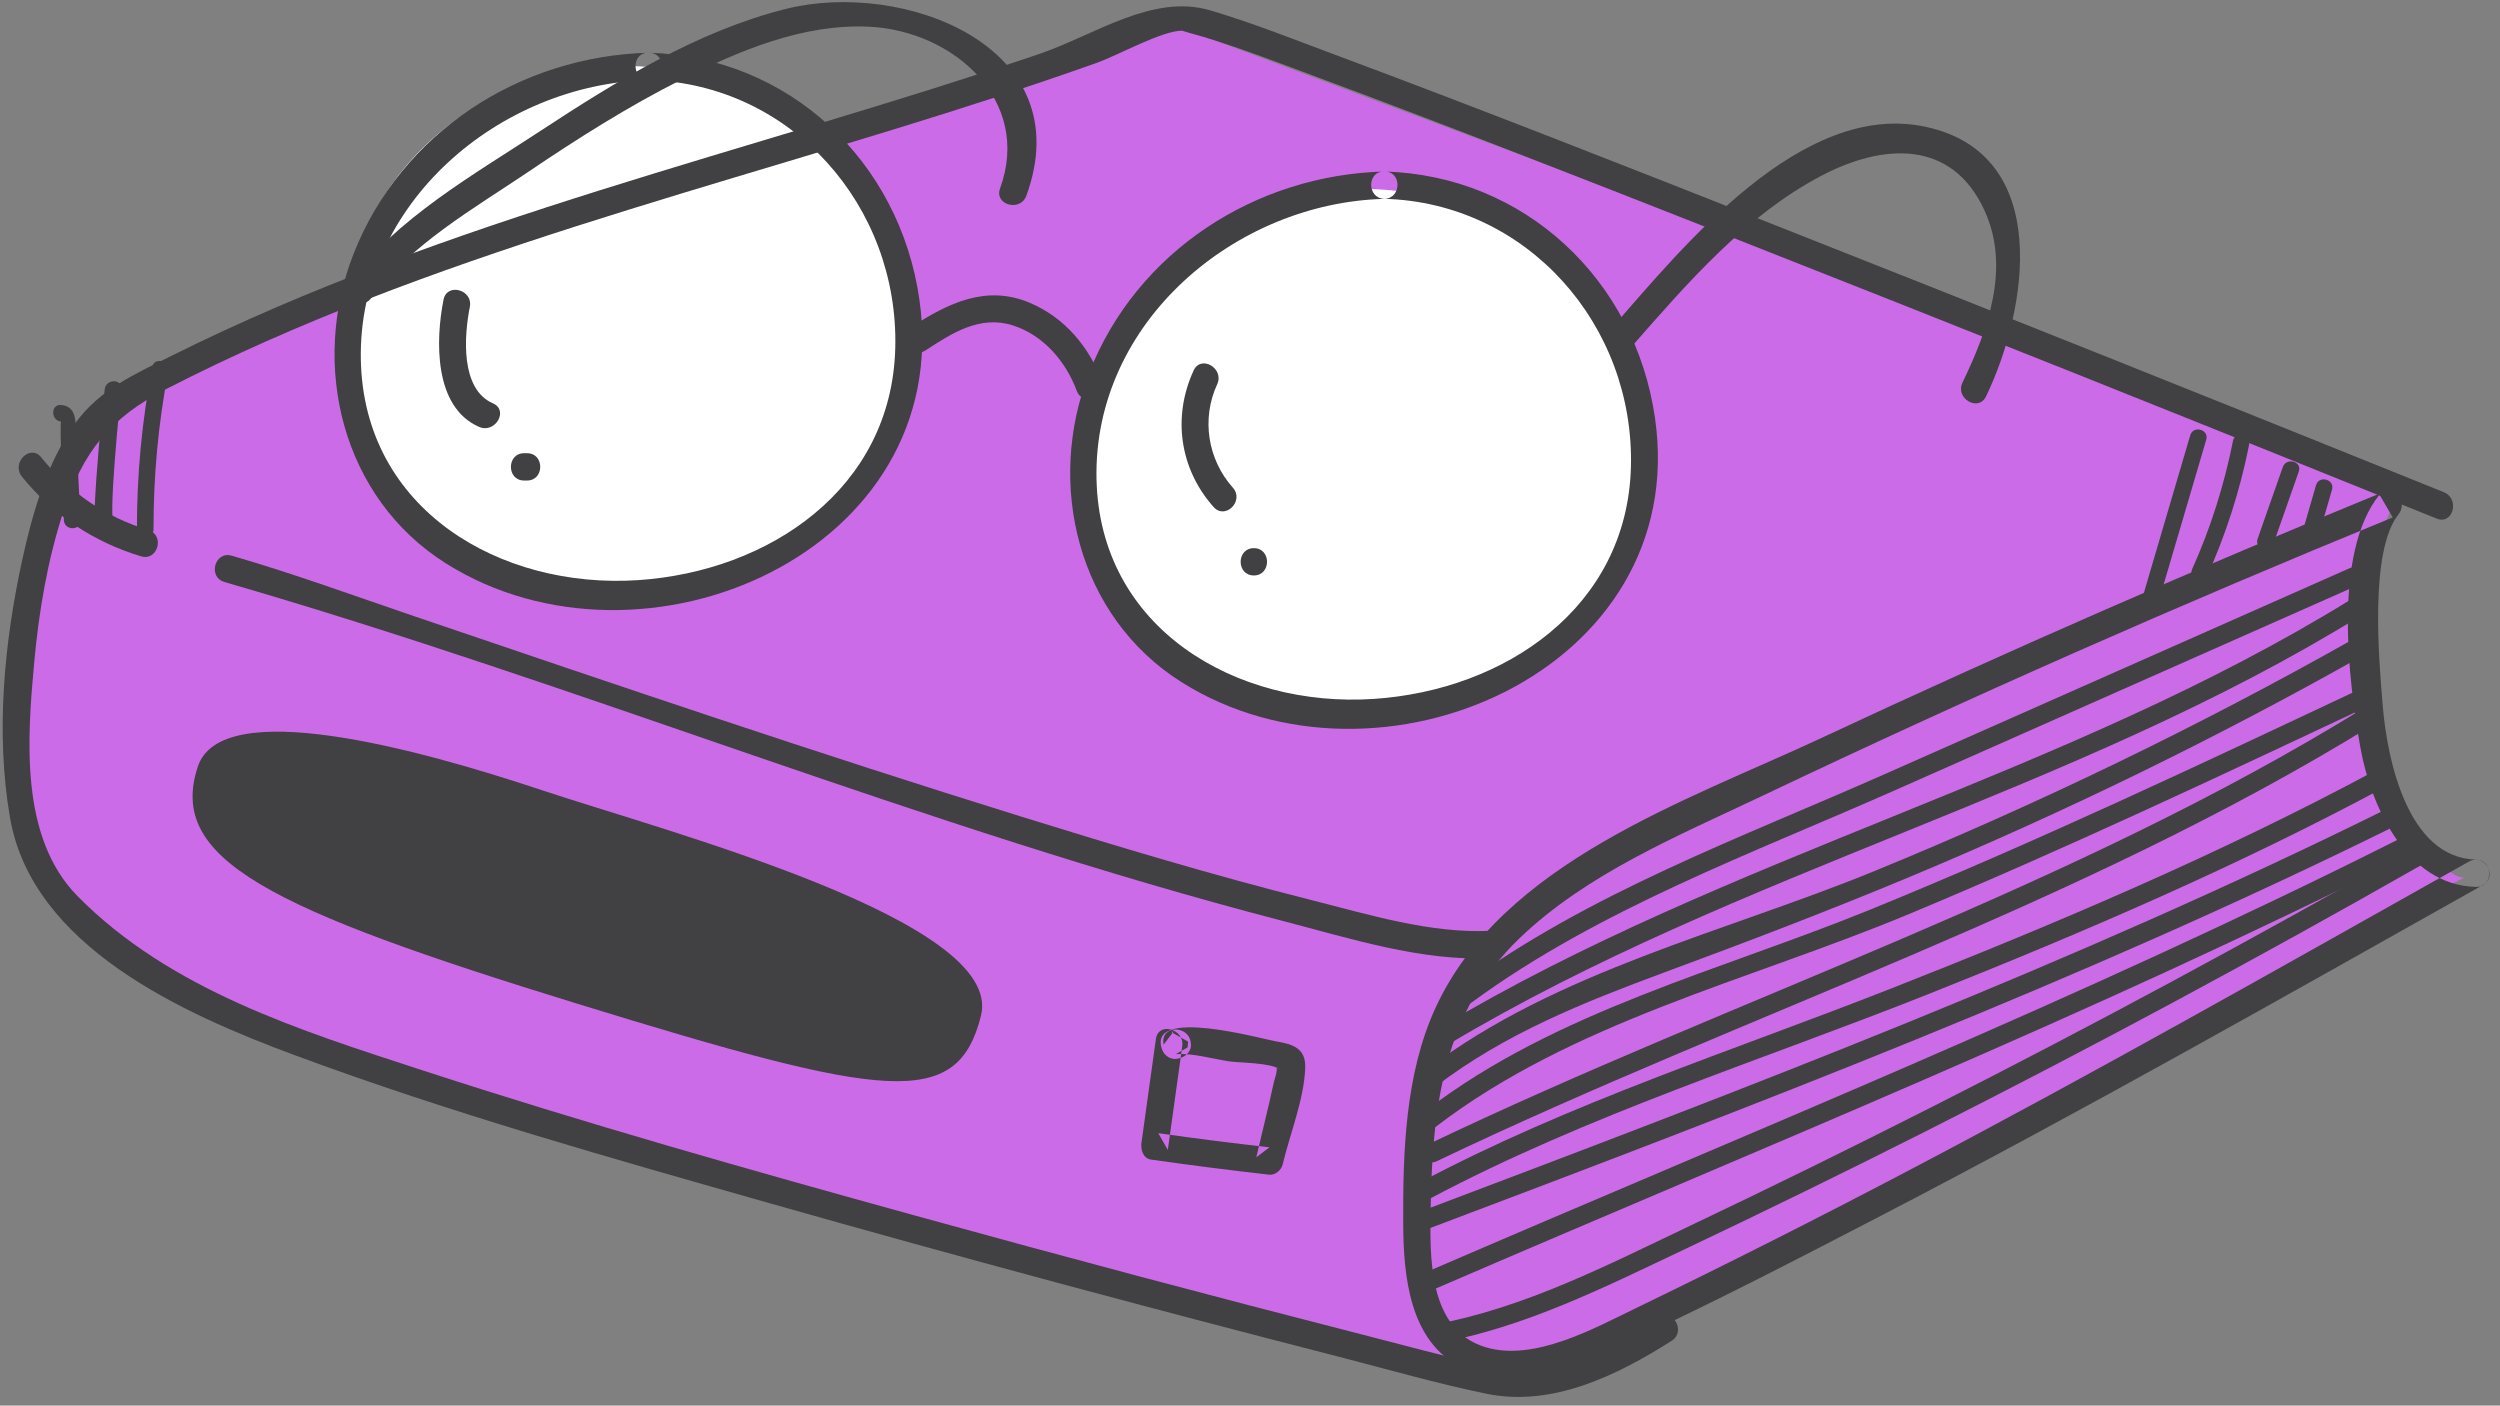
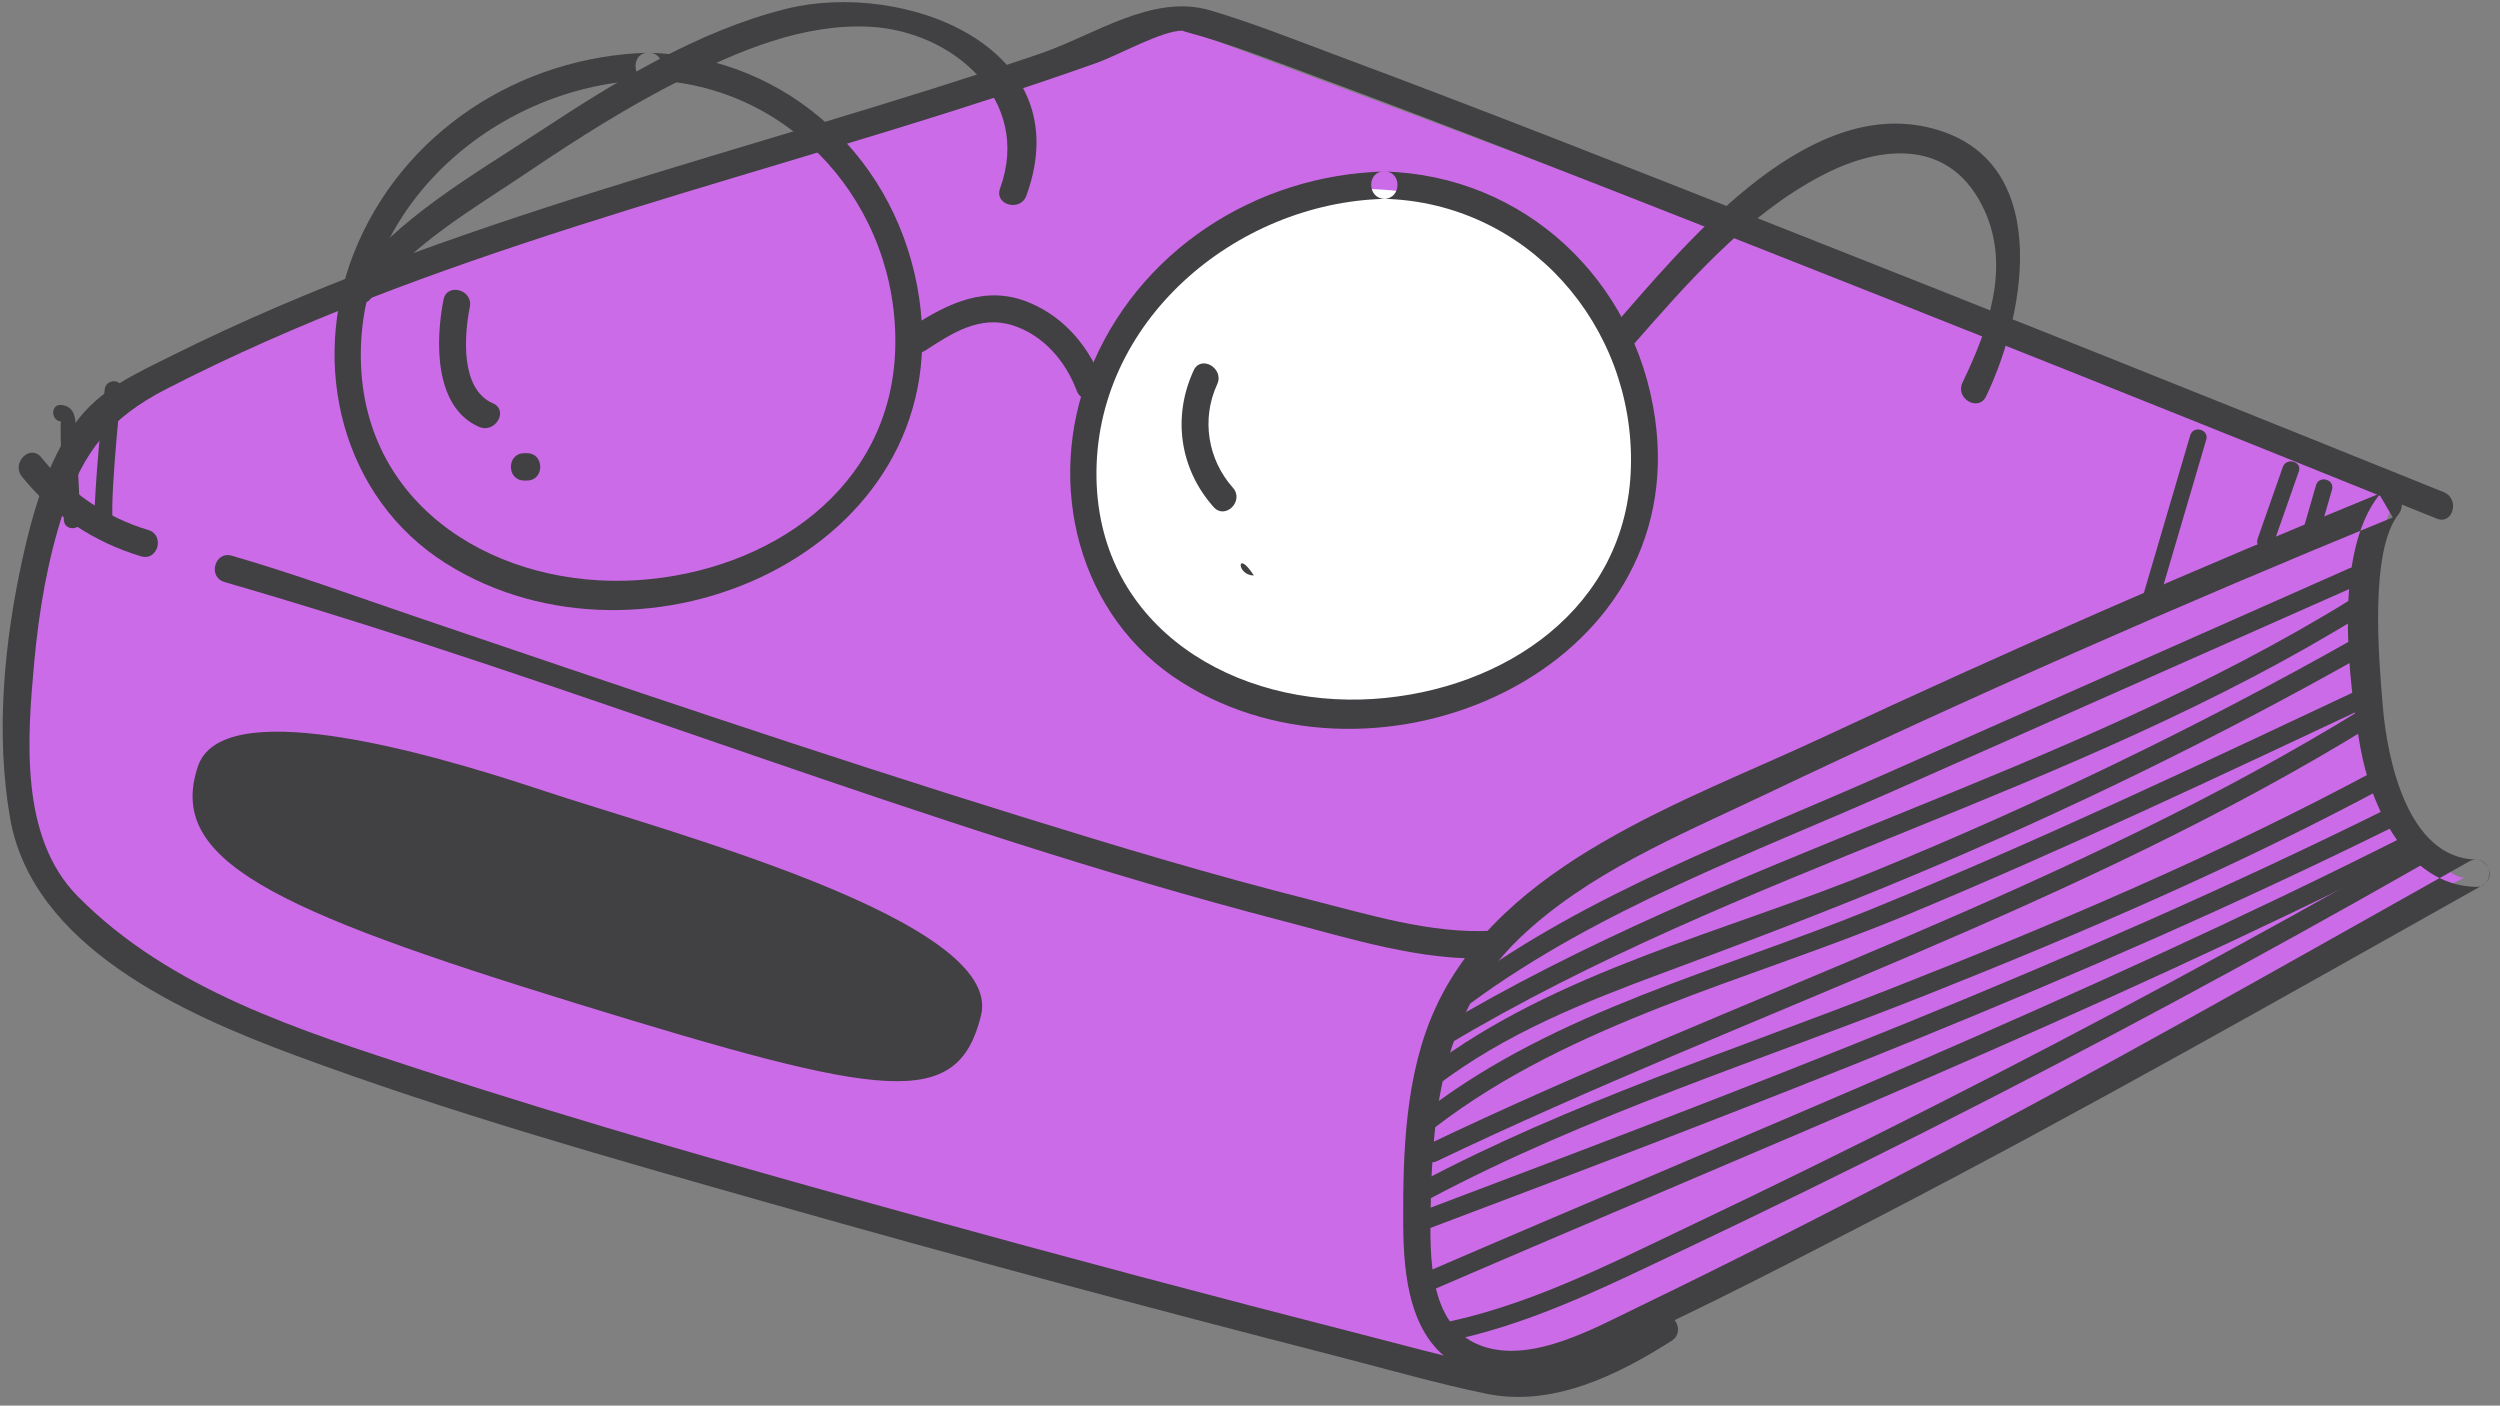
<svg xmlns="http://www.w3.org/2000/svg" height="131.0pt" stroke-miterlimit="10" style="fill-rule:nonzero;clip-rule:evenodd;stroke-linecap:round;stroke-linejoin:round;" version="1.1" viewBox="0 0 233 131" width="233.0pt" xml:space="preserve">
  <rect x="0" y="0" width="233" height="131" fill="#808080" stroke="none" />
  <defs />
  <g id="Untitled">
    <path d="M221.401 71.363C216.812 62.526 221.188 50.261 223.95 45.233L108.807 2.107L17.032 33.124L5.135 45.233C4.427 47.641 2.756 55.218 1.736 66.265C0.462 80.073 4.711 83.472 17.032 92.395C26.889 99.533 97.052 118.596 130.901 127.235L144.922 127.235L229.686 81.773C228.836 81.985 225.99 80.201 221.401 71.363Z" fill="#cb6be7" fill-rule="evenodd" opacity="1" stroke="none" />
-     <path d="M32.117 31.006C32.117 17.279 43.816 6.15 58.248 6.15C72.679 6.15 84.378 17.279 84.378 31.006C84.378 44.733 72.679 55.862 58.248 55.862C43.816 55.862 32.117 44.733 32.117 31.006Z" fill="#ffffff" fill-rule="evenodd" opacity="1" stroke="none" />
    <path d="M100.946 42.471C100.946 28.744 112.645 17.616 127.076 17.616C141.507 17.616 153.206 28.744 153.206 42.471C153.206 56.199 141.507 67.327 127.076 67.327C112.645 67.327 100.946 56.199 100.946 42.471Z" fill="#ffffff" fill-rule="evenodd" opacity="1" stroke="none" />
    <path d="M230.122 80.29C212.723 90.062 195.363 99.919 177.687 109.194C169.36 113.566 160.96 117.811 152.492 121.907C148.549 123.814 143 126.908 138.484 125.569C133.041 123.959 133.266 117.033 133.338 112.615C133.495 103.242 134.511 94.264 141.615 87.449C147.924 81.39 156.426 77.893 164.21 74.192C183.559 64.985 203.172 56.339 223.005 48.224C222.593 47.514 222.181 46.804 221.769 46.099C217.371 51.572 218.901 63.592 219.989 69.672C220.953 75.076 224.246 82.503 230.764 82.66C232.4 82.699 232.4 80.158 230.764 80.115C224.331 79.962 222.487 70.632 222.083 65.903C221.693 61.336 220.826 51.308 223.566 47.896C224.255 47.042 223.647 45.232 222.33 45.772C204.621 53.02 187.082 60.677 169.746 68.784C157.229 74.638 140.017 80.366 133.784 93.945C130.95 100.119 130.746 107.427 130.78 114.114C130.806 118.89 131.358 125.047 136.215 127.434C141.101 129.839 147.066 127.235 151.566 125.161C159.596 121.461 167.473 117.369 175.321 113.299C194.258 103.471 212.808 92.934 231.405 82.486C232.833 81.683 231.55 79.487 230.122 80.29Z" fill="#414042" fill-rule="evenodd" opacity="1" stroke="none" />
    <path d="M227.784 45.88C206.999 37.489 186.184 29.169 165.335 20.944C151.696 15.56 138.053 10.181 124.317 5.062C120.51 3.642 116.694 2.121 112.794 0.966C107.406-0.628 101.972 3.294 96.891 5.019C69.864 14.197 41.647 20.353 15.972 33.168C12.577 34.863 9.267 36.307 7.011 39.452C4.389 43.097 3.051 47.741 2.099 52.062C0.391 59.842-0.429 68.318 0.935 76.217C3.004 88.198 17.021 94.465 27.427 98.328C41.992 103.732 57.02 107.964 71.954 112.204C89.481 117.18 107.079 121.904 124.725 126.434C129.322 127.615 133.928 128.953 138.58 129.905C144.673 131.15 150.74 128.184 155.801 124.959C157.177 124.08 155.903 121.879 154.517 122.763C149.805 125.767 144.312 128.545 138.661 127.309C134.739 126.451 130.851 125.376 126.964 124.381C113.087 120.834 99.249 117.146 85.44 113.334C69.991 109.069 54.551 104.705 39.31 99.734C28.004 96.046 15.836 92.256 7.223 83.516C1.815 78.027 2.541 68.781 3.195 61.664C3.629 56.948 4.432 52.198 5.906 47.69C7.759 42.035 10.265 38.946 15.53 36.239C39.982 23.68 66.97 17.494 92.952 9.009C96.032 8.002 99.1 6.965 102.151 5.882C104.347 5.1 108.29 2.839 110.232 2.856C110.028 2.856 111.613 3.269 112.114 3.422C115.772 4.53 119.363 5.928 122.944 7.258C135.368 11.873 147.702 16.725 160.037 21.577C182.436 30.393 204.79 39.32 227.104 48.336C228.621 48.948 229.28 46.488 227.78 45.884L227.784 45.88Z" fill="#414042" fill-rule="evenodd" opacity="1" stroke="none" />
    <path d="M2.042 44.418C4.923 47.996 8.751 50.524 13.144 51.849C14.716 52.321 15.388 49.87 13.82 49.398C9.818 48.191 6.457 45.871 3.839 42.621C2.811 41.346 1.022 43.156 2.042 44.418Z" fill="#414042" fill-rule="evenodd" opacity="1" stroke="none" />
    <path d="M20.915 54.245C54.086 63.83 86.079 77.137 119.556 85.831C125.687 87.424 132.553 89.633 138.977 89.293C140.604 89.208 140.617 86.663 138.977 86.748C133.364 87.046 127.446 85.206 122.067 83.846C113.034 81.569 104.107 78.879 95.21 76.118C76.264 70.237 57.48 63.847 38.7 57.465C33.02 55.536 27.356 53.454 21.59 51.789C20.014 51.334 19.343 53.786 20.915 54.24L20.915 54.245Z" fill="#414042" fill-rule="evenodd" opacity="1" stroke="none" />
    <path d="M60.462 4.914C48.475 5.229 37.407 12.328 32.955 23.651C28.871 34.04 31.871 46.408 41.563 52.51C59.964 64.092 89.052 51.413 85.687 27.909C83.843 15.014 73.535 5.28 60.457 4.914C58.821 4.867 58.821 7.413 60.457 7.459C73.777 7.829 83.779 19.224 83.439 32.447C83.099 45.554 71.678 53.257 59.471 54.069C46.644 54.919 33.885 47.509 33.63 33.509C33.367 18.935 46.576 7.825 60.457 7.464C62.089 7.421 62.097 4.876 60.457 4.918L60.462 4.914Z" fill="#414042" fill-rule="evenodd" opacity="1" stroke="none" />
    <path d="M129.024 15.985C117.038 16.299 105.97 23.399 101.517 34.722C97.434 45.11 100.434 57.479 110.125 63.58C128.527 75.162 157.614 62.484 154.249 38.979C152.405 26.084 142.098 16.35 129.02 15.985C127.384 15.938 127.384 18.483 129.02 18.53C142.34 18.899 152.342 30.295 152.002 43.517C151.662 56.625 140.241 64.328 128.034 65.139C115.207 65.989 102.448 58.579 102.193 44.579C101.929 30.006 115.139 18.895 129.02 18.534C130.651 18.491 130.66 15.946 129.02 15.989L129.024 15.985Z" fill="#414042" fill-rule="evenodd" opacity="1" stroke="none" />
    <path d="M86.239 32.67C88.712 31.055 91.325 29.343 94.405 30.329C97.248 31.238 99.338 33.685 100.349 36.413C100.915 37.934 103.375 37.276 102.801 35.738C101.56 32.398 99.279 29.602 95.931 28.204C91.907 26.526 88.372 28.243 84.952 30.469C83.588 31.361 84.858 33.562 86.235 32.666L86.239 32.67Z" fill="#414042" fill-rule="evenodd" opacity="1" stroke="none" />
    <path d="M152.086 32.283C157.287 26.36 162.67 20.106 169.753 16.379C175.421 13.397 181.913 12.912 184.972 19.651C187.39 24.979 185.278 30.728 182.903 35.661C182.197 37.131 184.39 38.418 185.099 36.944C188.953 28.947 191.405 14.395 179.478 11.82C167.896 9.322 156.857 23.012 150.289 30.49C149.214 31.713 151.003 33.519 152.086 32.287L152.086 32.283Z" fill="#414042" fill-rule="evenodd" opacity="1" stroke="none" />
    <path d="M34.613 27.77C38.293 22.752 44.195 19.421 49.285 15.984C53.861 12.891 58.539 9.929 63.471 7.444C68.855 4.729 74.837 2.196 80.998 2.489C88.85 2.863 96.204 9.347 93.205 17.564C92.644 19.102 95.1 19.77 95.656 18.24C100.746 4.287 84.163-1.891 73.269 0.824C65.069 2.868 57.421 7.571 50.432 12.16C44.165 16.277 36.912 20.347 32.413 26.483C31.444 27.804 33.649 29.074 34.609 27.766L34.613 27.77Z" fill="#414042" fill-rule="evenodd" opacity="1" stroke="none" />
    <path d="M111.248 34.526C109.255 38.843 109.939 43.695 113.109 47.255C114.201 48.479 115.994 46.678 114.906 45.458C112.552 42.811 111.953 39.042 113.444 35.809C114.124 34.335 111.932 33.039 111.248 34.526Z" fill="#414042" fill-rule="evenodd" opacity="1" stroke="none" />
-     <path d="M116.859 53.633C118.495 53.633 118.499 51.088 116.859 51.088C115.219 51.088 115.219 53.633 116.859 53.633Z" fill="#414042" fill-rule="evenodd" opacity="1" stroke="none" />
+     <path d="M116.859 53.633C115.219 51.088 115.219 53.633 116.859 53.633Z" fill="#414042" fill-rule="evenodd" opacity="1" stroke="none" />
    <path d="M41.338 27.926C40.59 31.682 40.416 37.953 44.66 39.789C46.147 40.434 47.443 38.242 45.943 37.592C42.884 36.266 43.258 31.278 43.789 28.602C44.108 27.004 41.656 26.32 41.338 27.926Z" fill="#414042" fill-rule="evenodd" opacity="1" stroke="none" />
    <path d="M48.846 44.785L49.122 44.785C50.758 44.785 50.762 42.24 49.122 42.24L48.846 42.24C47.21 42.24 47.206 44.785 48.846 44.785Z" fill="#414042" fill-rule="evenodd" opacity="1" stroke="none" />
    <path d="M18.442 71.439C15.557 80.09 25.079 84.708 53.831 93.555C82.582 102.401 89.219 103.505 91.428 94.659C93.642 85.813 62.124 77.519 50.512 73.649C38.9 69.778 20.656 64.803 18.442 71.435L18.442 71.439Z" fill="#414042" fill-rule="evenodd" opacity="1" stroke="none" />
-     <path d="M107.731 96.83C107.281 100.055 106.835 103.28 106.384 106.509C106.299 107.12 106.524 107.966 107.272 108.072C110.943 108.595 114.623 109.066 118.311 109.483C118.842 109.542 119.42 109.045 119.539 108.548C120.21 105.718 121.552 102.421 121.646 99.519C121.701 97.718 120.55 97.327 118.965 97.064C117.563 96.83 106.987 93.826 108.283 97.76C108.496 98.406 109.159 98.848 109.847 98.648C109.919 98.627 109.991 98.606 110.059 98.585C110.548 98.444 111.049 97.909 110.994 97.357L110.973 97.165C110.803 95.555 108.258 95.538 108.428 97.165L108.449 97.357C108.759 96.949 109.069 96.541 109.384 96.129C109.312 96.15 109.239 96.171 109.171 96.192C109.694 96.49 110.212 96.783 110.735 97.081C110.718 97.259 110.701 97.437 110.684 97.616C110.319 97.824 109.953 98.036 109.588 98.245C111.164 98.143 112.961 98.669 114.508 98.912C115.46 99.06 118.489 99.035 119.237 99.659C118.82 99.315 119.122 99.49 118.897 100.237C118.663 101.011 118.519 101.831 118.332 102.621L117.087 107.864C117.495 107.554 117.903 107.244 118.315 106.929C114.856 106.543 111.402 106.105 107.952 105.612C108.249 106.135 108.543 106.653 108.84 107.176C109.29 103.951 109.736 100.726 110.187 97.497C110.408 95.895 107.96 95.203 107.735 96.821L107.731 96.83Z" fill="#414042" fill-rule="evenodd" opacity="1" stroke="none" />
    <path d="M137.172 93.421C149.01 84.741 163.226 79.578 176.555 73.677C190.997 67.278 205.438 60.883 219.88 54.485C220.921 54.026 220.02 52.501 218.988 52.955C204.546 59.354 190.104 65.748 175.663 72.147C162.334 78.053 148.117 83.215 136.28 91.891C135.371 92.559 136.255 94.092 137.172 93.421Z" fill="#414042" fill-rule="evenodd" opacity="1" stroke="none" />
    <path d="M134.945 97.364C162.01 81.168 193.349 73.919 220.189 57.281C221.154 56.682 220.266 55.152 219.297 55.751C192.461 72.39 161.122 79.638 134.053 95.835C133.076 96.417 133.964 97.951 134.945 97.364Z" fill="#414042" fill-rule="evenodd" opacity="1" stroke="none" />
    <path d="M133.881 101.204C140.267 96.334 147.617 93.407 155.095 90.637C162.803 87.786 170.48 84.863 178.065 81.693C192.489 75.664 206.532 68.815 220.153 61.137C221.143 60.576 220.255 59.051 219.261 59.608C204.858 67.727 189.987 74.916 174.687 81.187C160.899 86.838 144.992 90.518 132.993 99.67C132.101 100.35 132.98 101.888 133.885 101.199L133.881 101.204Z" fill="#414042" fill-rule="evenodd" opacity="1" stroke="none" />
    <path d="M133.811 105.019C146.562 95.238 163.043 91.372 177.689 85.283C192.411 79.16 206.831 72.345 221.26 65.564C222.289 65.08 221.392 63.555 220.368 64.035C205.115 71.211 189.866 78.434 174.251 84.799C160.349 90.462 145.007 94.223 132.919 103.489C132.027 104.173 132.906 105.711 133.811 105.019Z" fill="#414042" fill-rule="evenodd" opacity="1" stroke="none" />
    <path d="M133.89 108.233C162.88 94.369 193.824 84.444 221.25 67.491C222.219 66.892 221.331 65.362 220.358 65.961C192.94 82.91 161.983 92.844 132.998 106.703C131.97 107.196 132.866 108.722 133.89 108.233Z" fill="#414042" fill-rule="evenodd" opacity="1" stroke="none" />
    <path d="M133.182 111.759C147.993 103.878 164.152 98.843 179.707 92.657C194.221 86.882 208.594 80.701 222.361 73.303C223.363 72.764 222.471 71.234 221.468 71.774C206.899 79.604 191.654 86.071 176.274 92.121C161.53 97.921 146.311 102.769 132.29 110.23C131.283 110.765 132.175 112.295 133.182 111.759Z" fill="#414042" fill-rule="evenodd" opacity="1" stroke="none" />
    <path d="M132.956 114.583C163.42 103.065 193.91 91.474 223.133 77.028C224.153 76.522 223.261 74.997 222.241 75.498C193.153 89.88 162.808 101.412 132.484 112.875C131.431 113.275 131.885 114.987 132.956 114.583Z" fill="#414042" fill-rule="evenodd" opacity="1" stroke="none" />
    <path d="M133.707 120.139C164.09 107.01 194.924 94.604 224.504 79.72C225.52 79.21 224.628 77.681 223.612 78.191C194.032 93.07 163.198 105.481 132.815 118.61C131.774 119.06 132.67 120.585 133.707 120.139Z" fill="#414042" fill-rule="evenodd" opacity="1" stroke="none" />
    <path d="M134.243 125.135C142.218 123.643 149.466 120.006 156.74 116.561C164.375 112.941 171.964 109.231 179.505 105.424C195.094 97.555 210.471 89.279 225.643 80.637C226.633 80.072 225.741 78.542 224.751 79.107C210.067 87.473 195.196 95.495 180.121 103.134C172.584 106.954 165.004 110.68 157.373 114.309C149.747 117.937 142.141 121.863 133.775 123.431C132.658 123.639 133.129 125.347 134.247 125.139L134.243 125.135Z" fill="#414042" fill-rule="evenodd" opacity="1" stroke="none" />
    <path d="M215.853 45.223C215.504 46.425 215.156 47.632 214.807 48.834C214.531 49.794 216.023 50.202 216.299 49.246C216.647 48.044 216.996 46.837 217.344 45.635C217.62 44.675 216.129 44.267 215.853 45.223Z" fill="#414042" fill-rule="evenodd" opacity="1" stroke="none" />
    <path d="M212.756 43.532C211.974 45.759 211.193 47.989 210.411 50.216C210.079 51.159 211.575 51.563 211.902 50.628C212.684 48.401 213.466 46.171 214.248 43.944C214.579 43.001 213.083 42.598 212.756 43.532Z" fill="#414042" fill-rule="evenodd" opacity="1" stroke="none" />
-     <path d="M208.117 41.085C207.292 45.215 206.039 49.196 204.31 53.041C203.906 53.942 205.24 54.732 205.648 53.823C207.432 49.859 208.758 45.763 209.608 41.497C209.803 40.524 208.312 40.108 208.117 41.085Z" fill="#414042" fill-rule="evenodd" opacity="1" stroke="none" />
    <path d="M204.13 40.569C202.672 45.523 201.215 50.477 199.758 55.431C199.477 56.388 200.969 56.8 201.249 55.844C202.706 50.89 204.164 45.935 205.621 40.981C205.901 40.025 204.41 39.613 204.13 40.569Z" fill="#414042" fill-rule="evenodd" opacity="1" stroke="none" />
    <path d="M5.698 39.295C5.519 39.278 5.915 47.742 5.953 48.485C6 49.475 7.55 49.484 7.499 48.485C7.368 45.779 7.232 43.077 7.1 40.37C7.045 39.21 7.109 37.876 5.698 37.744C4.708 37.651 4.712 39.202 5.698 39.291L5.698 39.295Z" fill="#414042" fill-rule="evenodd" opacity="1" stroke="none" />
    <path d="M9.76 36.274C9.352 39.903 9.003 43.544 8.829 47.189C8.761 48.676 8.697 50.529 10.656 50.41C11.646 50.35 11.655 48.8 10.656 48.863C10.01 48.901 11.179 37.396 11.306 36.274C11.417 35.284 9.87 35.292 9.76 36.274Z" fill="#414042" fill-rule="evenodd" opacity="1" stroke="none" />
-     <path d="M14.189 34.201C13.233 39.202 12.753 44.224 12.762 49.318C12.762 50.312 14.313 50.317 14.308 49.318C14.3 44.364 14.75 39.478 15.681 34.613C15.868 33.64 14.376 33.224 14.189 34.201Z" fill="#414042" fill-rule="evenodd" opacity="1" stroke="none" />
  </g>
</svg>